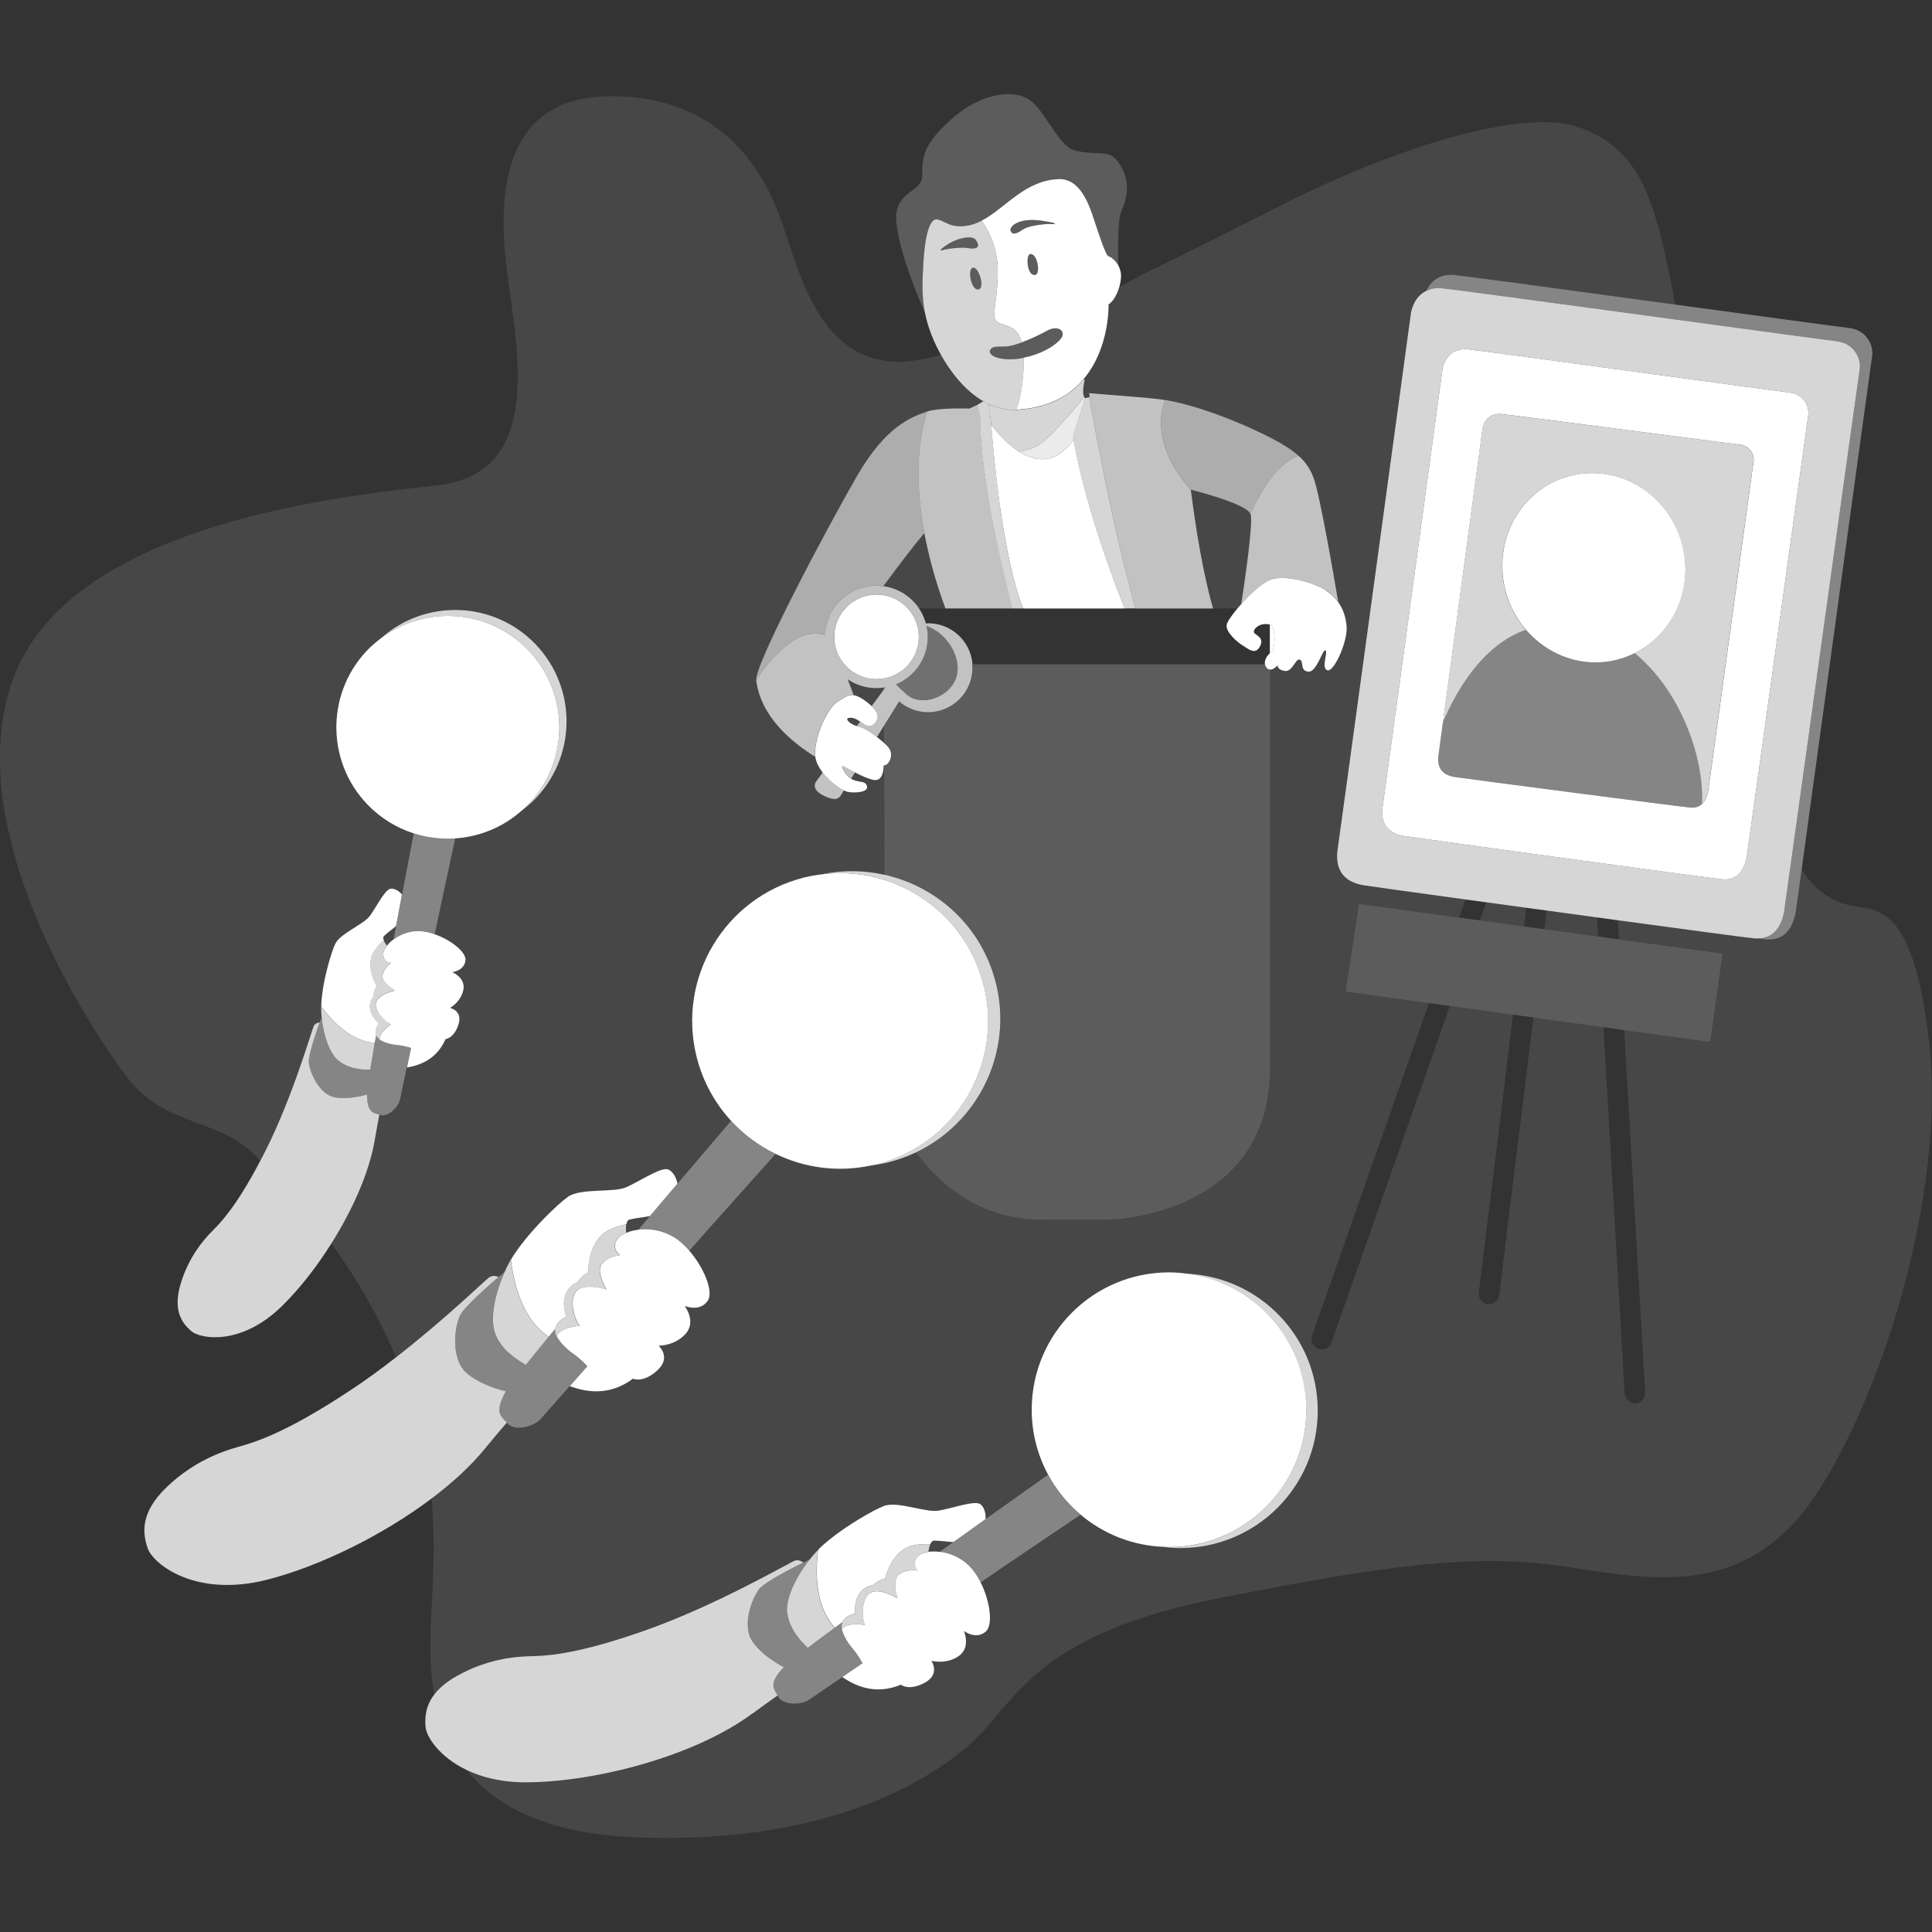
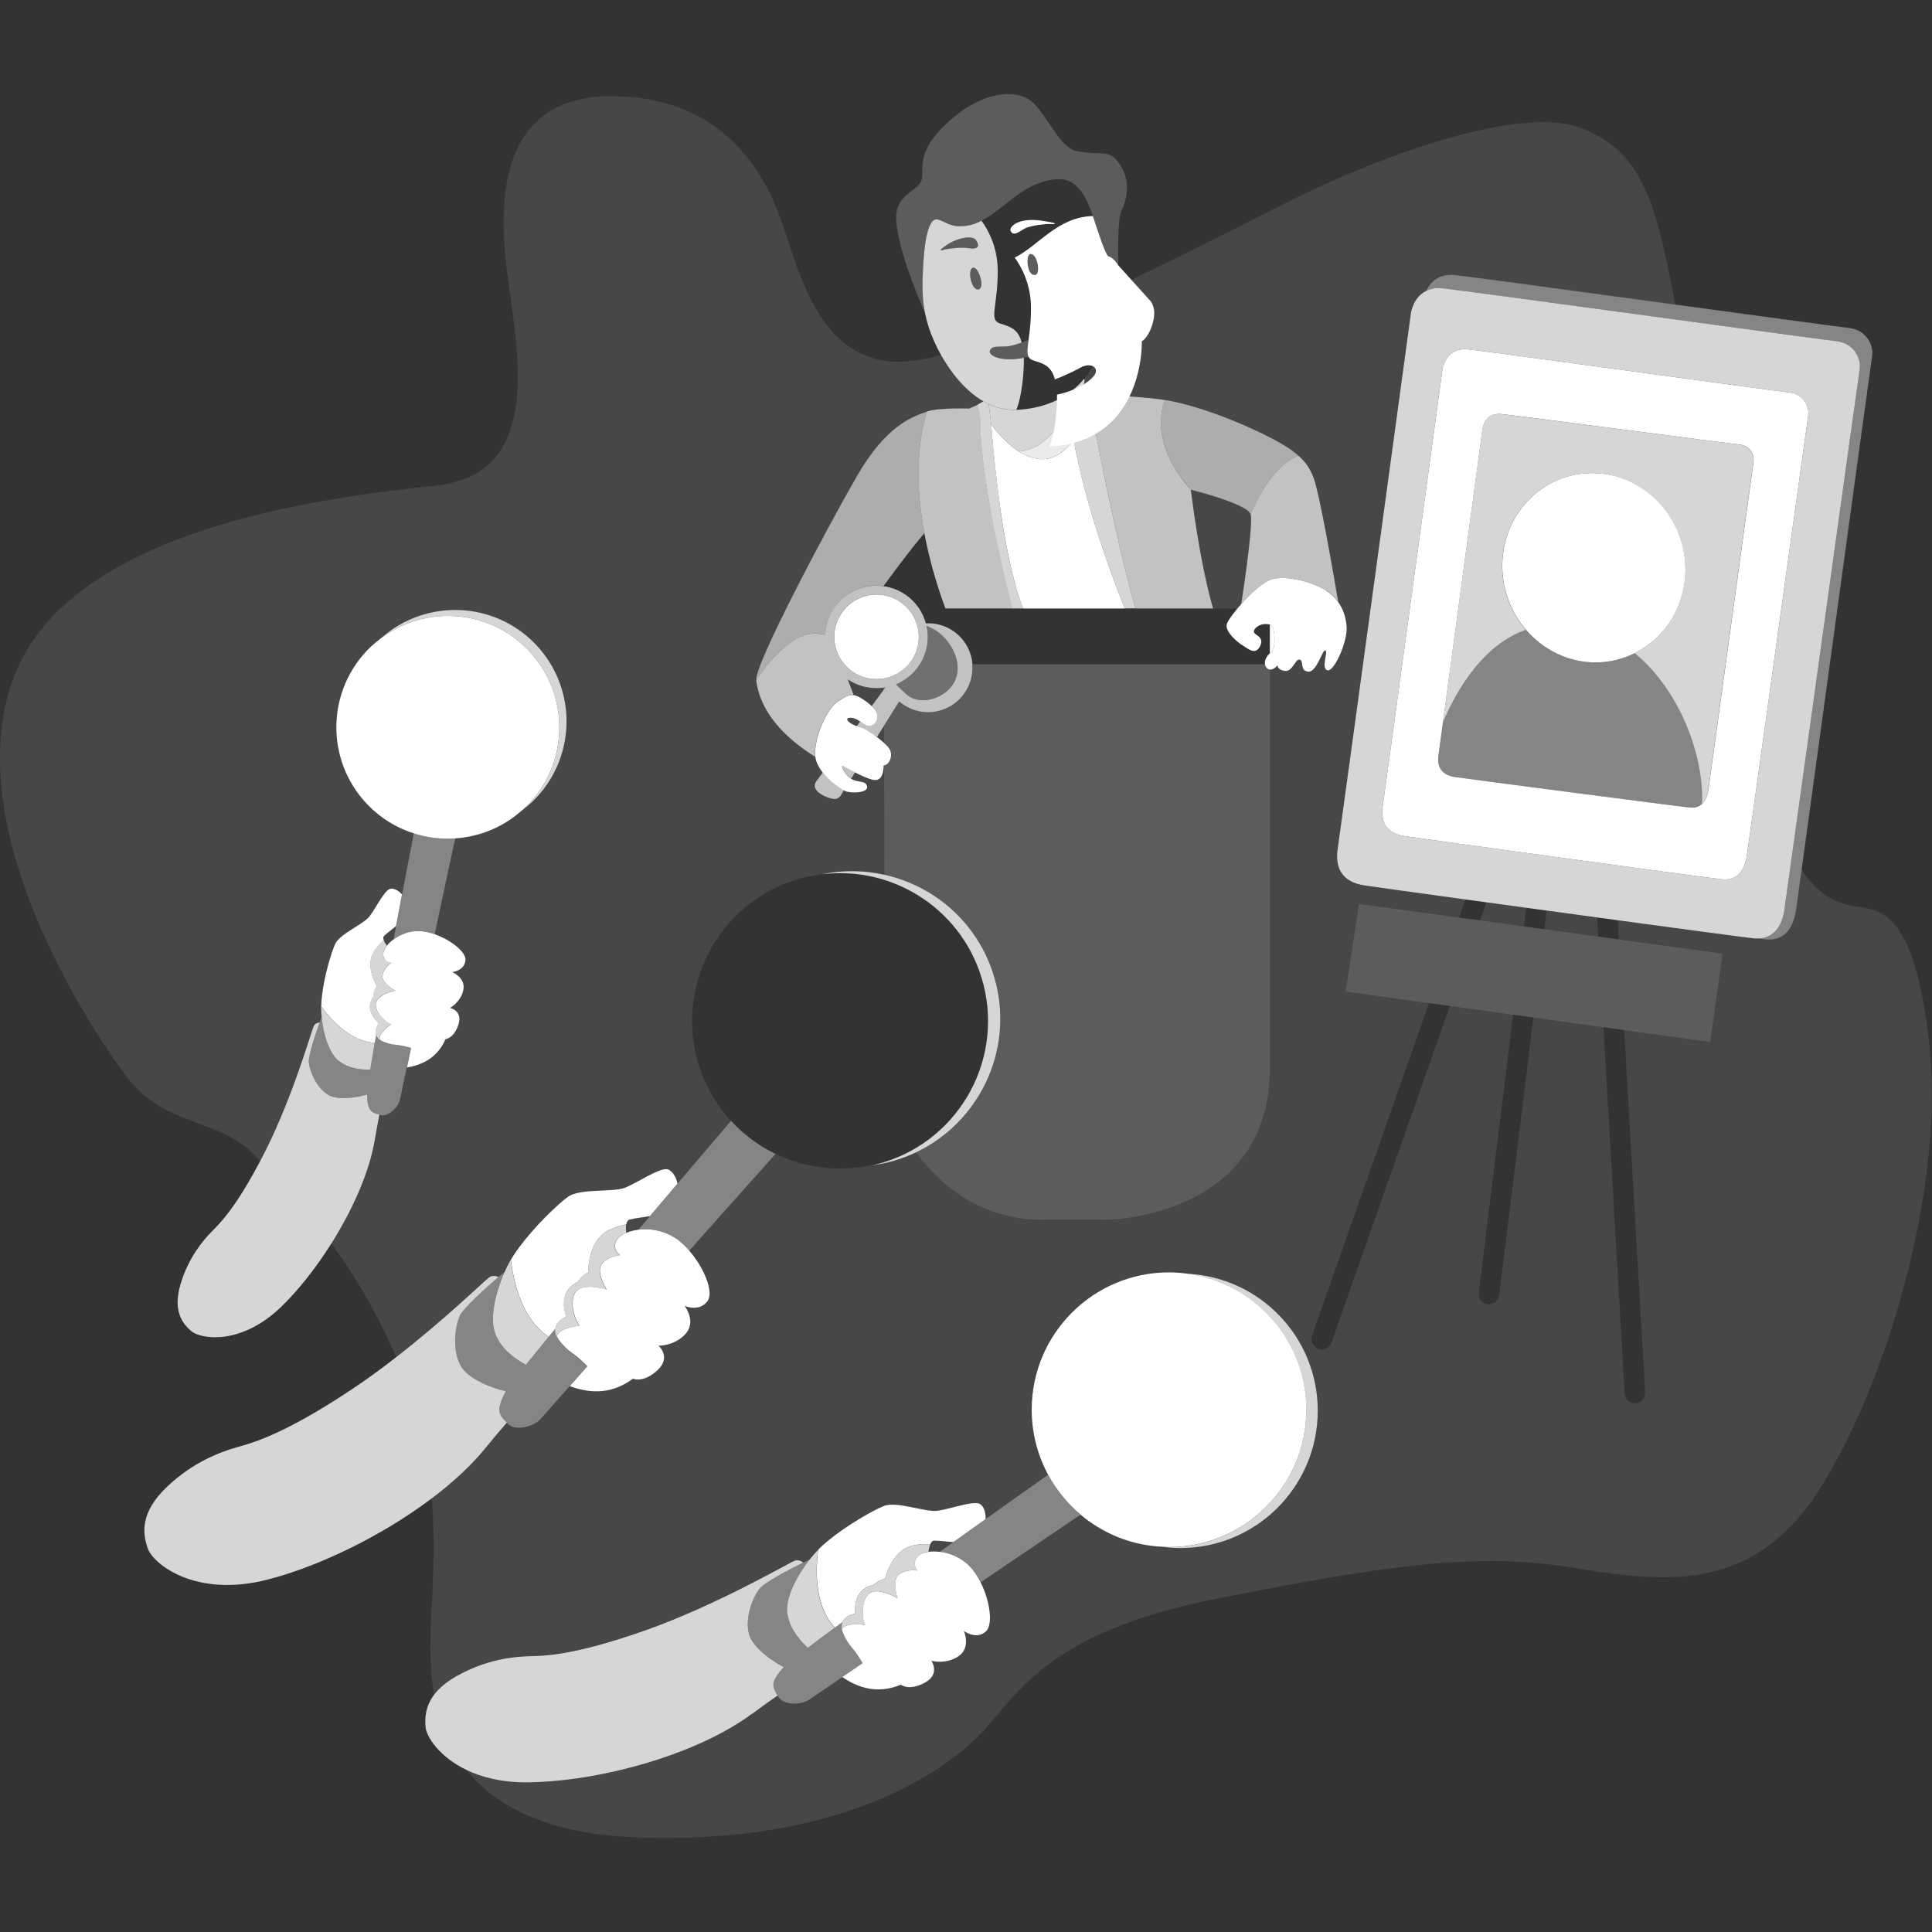
<svg xmlns="http://www.w3.org/2000/svg" viewBox="0 0 300 300">
  <rect x="0" y="0" width="300" height="300" fill="#333333" stroke="none" />
  <g fill="#fff">
    <path d="m 236.64 143.86 l .36 -2.89 c -2.12 -.29 -4.2 -.57 -6.2 -.85 l -.99 2.81 z" opacity=".1" />
    <path d="m 248.17 145.43 l -.17 -2.96 c -2.58 -.35 -5.22 -.71 -7.84 -1.07 l -.36 2.89 8.36 1.14 z" opacity=".1" />
    <path d="m 221.46 45.17 c .73 -.35 1.54 -.47 2.33 -.42 1.92 .14 58.8 7.97 61.41 8.24 s 3.85 2.61 3.57 4.4 -11.27 81.05 -11.68 83.8 c -.38 2.54 -1.6 4.47 -4.06 4.53 .59 .07 .99 .12 1.18 .14 2.89 .28 4.26 -1.79 4.67 -4.53 .06 -.42 .38 -2.73 .88 -6.32 2.71 -19.68 10.7 -78.17 10.94 -79.68 .28 -1.79 -.96 -4.12 -3.57 -4.4 -1.19 -.13 -13.6 -1.81 -26.97 -3.63 -16.01 -2.18 -33.39 -4.54 -34.44 -4.61 -1.63 -.12 -3.34 .47 -4.25 2.48 z" opacity=".4" />
    <path d="m 277.09 141.19 c .41 -2.75 11.4 -82.01 11.68 -83.8 s -.96 -4.12 -3.57 -4.4 -59.48 -8.11 -61.41 -8.24 c -.79 -.06 -1.6 .06 -2.33 .42 -1.05 .51 -1.94 1.51 -2.35 3.29 0 0 -10.99 80.64 -11.4 83.39 s .55 5.08 4.12 5.63 c 1.15 .18 7.52 1.06 15.73 2.19 1.05 .14 2.13 .29 3.23 .44 2.01 .28 4.09 .56 6.2 .85 1.05 .14 2.11 .29 3.17 .43 2.62 .36 5.26 .72 7.84 1.07 1.09 .15 2.16 .29 3.23 .44 10.88 1.48 20.06 2.71 21.2 2.82 .22 .02 .41 0 .61 0 2.46 -.06 3.68 -1.99 4.06 -4.53 z m -5.83 -8.35 c -.34 2.24 -1.46 3.92 -3.81 3.7 s -46.48 -6.27 -49.39 -6.72 -3.7 -2.35 -3.36 -4.59 9.3 -67.98 9.3 -67.98 c .56 -2.46 2.24 -3.14 3.81 -3.02 1.57 .11 47.93 6.5 50.06 6.72 s 3.14 2.13 2.91 3.58 c -.22 1.46 -9.18 66.08 -9.52 68.32 z" opacity=".8" />
    <path d="m 272.28 71.68 c .16 -1.08 -.6 -2.48 -2.17 -2.64 -1.58 -.16 -35.93 -4.68 -37.1 -4.75 s -2.4 .43 -2.81 2.26 c 0 0 -4.41 32.75 -6.15 45.64 2.36 -5.52 6.43 -12.11 12.88 -14.39 -2.22 -2.58 -3.6 -5.94 -3.67 -9.63 -.15 -8.12 6.09 -14.7 13.94 -14.7 s 14.34 6.58 14.49 14.7 c .11 5.85 -3.11 10.88 -7.85 13.25 7.08 5.82 10.8 16.11 10.44 23.42 .54 -.5 .85 -1.27 .98 -2.19 .24 -1.66 6.85 -49.89 7.01 -50.97 z" opacity=".8" />
    <path d="m 280.78 64.53 c .22 -1.46 -.78 -3.36 -2.91 -3.58 s -48.49 -6.61 -50.06 -6.72 -3.25 .56 -3.81 3.02 c 0 0 -8.96 65.74 -9.3 67.98 s .45 4.14 3.36 4.59 47.04 6.5 49.39 6.72 3.47 -1.46 3.81 -3.7 9.3 -66.86 9.52 -68.32 z m -15.5 58.11 c -.13 .91 -.45 1.69 -.98 2.19 -.44 .41 -1.03 .64 -1.82 .57 -1.74 -.16 -34.44 -4.43 -36.6 -4.75 s -2.75 -1.73 -2.51 -3.39 c .04 -.3 .3 -2.2 .69 -5.08 1.74 -12.89 6.15 -45.64 6.15 -45.64 .4 -1.83 1.64 -2.33 2.81 -2.26 s 35.52 4.6 37.1 4.75 c 1.58 .16 2.33 1.56 2.17 2.64 s -6.77 49.31 -7.01 50.97 z" />
    <path d="m 253.86 101.41 c -1.84 .92 -3.9 1.45 -6.1 1.45 -4.29 0 -8.16 -1.97 -10.82 -5.07 -6.45 2.28 -10.52 8.87 -12.88 14.39 -.39 2.88 -.65 4.78 -.69 5.08 -.24 1.66 .35 3.07 2.51 3.39 s 34.85 4.6 36.6 4.75 c .79 .07 1.38 -.16 1.82 -.57 .36 -7.3 -3.36 -17.6 -10.44 -23.42 z" opacity=".4" />
    <path d="m 247.76 102.86 c 2.19 0 4.26 -.53 6.1 -1.45 4.74 -2.37 7.96 -7.4 7.85 -13.25 -.15 -8.12 -6.64 -14.7 -14.49 -14.7 s -14.1 6.58 -13.94 14.7 c .07 3.69 1.45 7.05 3.67 9.63 2.67 3.1 6.54 5.07 10.82 5.07 z" />
    <path d="m 239.81 144.29 l -3.17 -.43 -6.83 -.94 -3.23 -.44 -15.57 -2.12 -2.06 13.6 12.96 1.8 3.23 .44 9.81 1.36 3.17 .44 10.86 1.5 3.23 .45 13.34 1.84 1.92 -13.73 -16.08 -2.19 -3.22 -.44 z" opacity=".2" />
    <path d="m 137.2 106.76 c -.36 .05 -.72 .08 -1.09 .08 -1.65 0 -3.18 -.5 -4.45 -1.36 l .92 2.45 c .4 .06 .84 .24 1.39 .61 .56 .37 1.03 .73 1.39 1.09 .73 -.98 1.36 -1.84 1.84 -2.49 0 -.13 0 -.25 0 -.38 z" opacity=".1" />
-     <path d="m 142.73 94.48 h 4.06 c -1.58 -4.34 -2.62 -8.23 -3.27 -11.7 -1.76 2.08 -4.1 5.17 -6.35 8.23 2.31 .31 4.31 1.62 5.55 3.47 z" opacity=".1" />
    <path d="m 192.74 93.8 c .53 -3.44 1.86 -12.61 1.45 -13.95 -.52 -1.65 -9.27 -3.81 -9.27 -3.81 1.27 10.04 2.69 15.81 3.46 18.44 h 3.78 c .19 -.23 .39 -.45 .59 -.68 z" opacity=".1" />
    <path d="m 137.25 115.33 c 0 -.86 -.01 -1.71 -.01 -2.55 -.34 .54 -.69 1.09 -1.04 1.66 .39 .3 .74 .6 1.06 .88 z" opacity=".1" />
    <path d="m 131.75 111.48 c -.56 .13 .18 .94 1.31 1.26 .18 -.24 .35 -.47 .52 -.71 -.54 -.36 -1.17 -.72 -1.83 -.56 z" opacity=".1" />
    <path d="m 197.38 101.28 c .82 -.62 .62 -4.07 -.1 -4.28 -.04 -.01 -.07 -.01 -.1 -.02 v 4.47 c .07 -.06 .13 -.12 .21 -.18 z" />
    <path d="m 126.08 98.4 c .87 -.06 1.55 .01 2.08 .17 .17 -4.25 3.66 -7.64 7.94 -7.64 .37 0 .73 .03 1.08 .08 2.24 -3.05 4.59 -6.15 6.35 -8.23 -1.76 -9.44 -.6 -15.67 .43 -18.88 -2.38 .83 -6.37 2.2 -10.87 9.98 -4.53 7.83 -15.97 29.36 -15.66 31.73 0 0 4.33 -6.9 8.65 -7.21 z" opacity=".6" />
    <path d="m 194.19 79.85 c .42 1.34 -.92 10.51 -1.45 13.95 1.52 -1.7 3.46 -3.48 4.74 -3.85 2.32 -.67 6.44 .46 8.45 1.75 .77 .49 1.39 1.09 1.87 1.76 -.66 -3.9 -2.87 -16.75 -3.83 -19.28 -.5 -1.33 -1.19 -2.39 -2.33 -3.41 -4.55 1.69 -7.46 9.08 -7.46 9.08 z" opacity=".7" />
    <path d="m 184.91 76.04 s 8.76 2.16 9.27 3.81 c 0 0 2.91 -7.38 7.46 -9.08 -1.42 -1.27 -3.52 -2.47 -6.84 -4.01 -2.86 -1.33 -5.57 -2.37 -7.97 -3.15 -2.36 -.77 -4.4 -1.26 -5.96 -1.51 -.95 2.64 -1.47 7.66 4.04 13.93 z" opacity=".6" />
    <path d="m 196.44 103.14 h -45.42 c .01 .18 .03 .36 .03 .54 0 3.81 -3.09 6.9 -6.9 6.9 -1.71 0 -3.28 -.63 -4.48 -1.67 -.52 .83 -1.41 2.24 -2.42 3.87 .01 .84 .01 1.69 .01 2.55 .3 .27 .56 .53 .74 .74 .81 .96 .23 2.66 -.72 2.77 .03 6.14 .04 12.31 .02 16.99 8.22 1.81 15.14 8.05 17.34 16.76 2.73 10.8 -2.68 21.74 -12.37 26.35 3.27 4.49 9.51 10.44 19.58 10.44 h 8.76 c .57 0 .74 0 .72 0 h .21 c 3.81 0 25.65 -1.96 25.65 -23.59 v -61.82 c -.14 -.02 -.28 -.08 -.41 -.21 -.18 -.18 -.29 -.4 -.32 -.62 z" opacity=".2" />
    <path d="m 137.2 107.14 c .11 -.15 .22 -.3 .31 -.43 -.11 .02 -.21 .03 -.32 .05 v .38 z" opacity=".3" />
    <path d="m 205.93 91.7 c -2.01 -1.29 -6.13 -2.42 -8.45 -1.75 -1.28 .37 -3.23 2.15 -4.74 3.85 -.21 .23 -.4 .46 -.59 .68 -.93 1.11 -1.6 2.1 -1.67 2.52 -.21 1.13 1.65 2.73 2.52 3.25 s 1.96 1.55 2.68 .05 c .72 -1.49 -.98 -1.65 -.98 -2.22 0 -.55 1.04 -1.45 2.47 -1.1 .04 .01 .07 .01 .1 .02 .72 .21 .93 3.66 .1 4.28 -.07 .05 -.14 .12 -.21 .18 -.5 .46 -.84 1.1 -.74 1.68 .04 .22 .14 .43 .32 .62 .13 .13 .27 .19 .41 .21 .62 .1 1.24 -.67 1.24 -.67 s -.1 .72 1.13 .88 1.65 -2.01 2.32 -1.75 -.05 1.7 1.29 1.86 2.22 -3.5 2.68 -3.3 -.72 2.78 .31 3.09 3.14 -4.43 2.99 -6.75 c -.1 -1.44 -.53 -2.75 -1.32 -3.85 -.49 -.68 -1.11 -1.27 -1.87 -1.76 z" />
    <path d="m 139.12 106.25 c .58 .58 1.13 1.1 1.6 1.52 2.15 1.95 6.14 .69 7.47 -1.89 s -.11 -5.83 -2.37 -7.65 c -.51 -.41 -1.18 -.78 -1.95 -1.08 .12 .56 .19 1.13 .19 1.73 0 3.33 -2.04 6.18 -4.94 7.36 z" opacity=".3" />
    <path d="m 127.75 119.96 c -.52 .7 -.88 1.19 -1 1.36 -.77 1.08 .41 2.01 1.8 2.52 1.39 .52 1.8 .1 2.22 -.67 .03 -.06 .14 -.24 .27 -.46 -.87 -.43 -2.28 -1.46 -3.29 -2.76 z" opacity=".7" />
    <path d="m 132.17 120.89 c .19 -.31 .39 -.63 .61 -.98 -.98 -.51 -1.79 -.98 -1.95 -1.01 -.29 -.05 .37 1.38 1.35 1.99 z" opacity=".7" />
    <path d="m 151.01 103.14 c -.28 -3.56 -3.25 -6.36 -6.88 -6.36 -.12 0 -.24 .02 -.36 .03 -.23 -.84 -.58 -1.62 -1.05 -2.32 -1.24 -1.86 -3.24 -3.16 -5.55 -3.47 -.35 -.05 -.71 -.08 -1.08 -.08 -4.29 0 -7.77 3.39 -7.94 7.64 -.53 -.16 -1.2 -.23 -2.08 -.17 -4.33 .31 -8.65 7.21 -8.65 7.21 .29 2.24 1.42 7.04 9.16 11.9 -.03 -.19 -.04 -.38 -.04 -.57 .05 -2.94 1.96 -7.01 3.55 -8.04 1.06 -.68 1.69 -1.08 2.47 -.97 l -.92 -2.45 c 1.27 .86 2.8 1.36 4.45 1.36 .37 0 .74 -.03 1.09 -.08 .11 -.02 .21 -.03 .32 -.05 -.1 .13 -.2 .27 -.31 .43 -.48 .65 -1.12 1.51 -1.84 2.49 .71 .69 1.04 1.34 .87 1.95 -.26 .93 -1.08 1.34 -1.75 1.03 -.26 -.12 -.56 -.35 -.9 -.58 -.17 .23 -.35 .47 -.52 .71 .09 .03 .19 .06 .28 .08 .73 .15 1.85 .86 2.84 1.62 .36 -.57 .71 -1.13 1.04 -1.66 1.02 -1.62 1.91 -3.04 2.42 -3.87 1.21 1.03 2.77 1.67 4.48 1.67 3.81 0 6.9 -3.09 6.9 -6.9 0 -.18 -.01 -.36 -.03 -.54 z m -14.91 2.31 c -3.63 0 -6.57 -2.94 -6.57 -6.57 s 2.94 -6.57 6.57 -6.57 6.57 2.94 6.57 6.57 -2.94 6.57 -6.57 6.57 z m 12.09 .44 c -1.34 2.58 -5.33 3.84 -7.47 1.89 -.47 -.42 -1.02 -.94 -1.6 -1.52 2.9 -1.19 4.94 -4.04 4.94 -7.36 0 -.59 -.07 -1.17 -.19 -1.73 .76 .31 1.43 .67 1.95 1.08 2.26 1.82 3.71 5.07 2.37 7.65 z" opacity=".7" />
    <path d="m 136.1 92.32 c 3.63 0 6.57 2.94 6.57 6.57 0 3.62 -2.94 6.56 -6.57 6.56 -3.62 0 -6.56 -2.94 -6.56 -6.56 0 -3.63 2.94 -6.57 6.56 -6.57 z" />
    <path d="m 137.98 116.07 c -.18 -.21 -.44 -.47 -.74 -.74 -.31 -.28 -.67 -.58 -1.06 -.88 -.99 -.77 -2.11 -1.48 -2.84 -1.62 -.1 -.02 -.19 -.05 -.28 -.08 -1.13 -.33 -1.87 -1.13 -1.31 -1.26 .67 -.16 1.29 .19 1.83 .56 .34 .23 .64 .46 .9 .58 .67 .31 1.49 -.1 1.75 -1.03 .17 -.61 -.16 -1.27 -.87 -1.95 -.37 -.36 -.83 -.72 -1.39 -1.09 s -.99 -.55 -1.39 -.61 c -.78 -.11 -1.41 .29 -2.47 .97 -1.6 1.03 -3.5 5.1 -3.55 8.04 0 .19 .01 .38 .04 .57 .13 .86 .58 1.7 1.16 2.45 1.01 1.3 2.43 2.33 3.29 2.76 .2 .1 .37 .17 .5 .2 1.08 .26 3.3 .1 3.09 -.82 -.21 -.93 -1.19 -.57 -2.27 -1.08 -.07 -.03 -.13 -.08 -.2 -.12 -.97 -.61 -1.64 -2.04 -1.35 -1.99 .16 .03 .97 .5 1.95 1.01 .9 .47 1.95 .96 2.79 1.15 1.75 .41 1.65 -2.22 1.65 -2.22 .02 0 .03 -.01 .05 -.01 .95 -.11 1.53 -1.81 .72 -2.77 z" />
    <path d="m 116.78 266.13 c 1.43 -1.06 2.74 -2 3.96 -2.85 -.69 -1.22 -1.34 -1.9 .92 -4.36 l .05 -.05 c -1.76 -.88 -4.85 -3.06 -5.4 -5.11 -.69 -2.54 .55 -5.63 1.58 -7.01 .76 -1.01 4.76 -3.09 6.84 -4.12 -.3 -.23 -.8 -.49 -1.35 -.28 -.89 .34 -12.16 6.94 -23.29 10.85 -11.13 3.92 -15.66 3.92 -18 3.98 -2.34 .07 -6.59 .48 -11.2 3.09 -1.63 .92 -2.72 1.89 -3.46 2.86 -1.35 1.77 -1.48 3.54 -1.35 5.04 s 2.12 4.64 6.39 6.68 c 2.38 1.14 5.46 1.94 9.34 1.91 10.85 -.07 26.17 -4.12 34.96 -10.65 z" opacity=".8" />
    <path d="m 145.92 240.97 c .71 -.51 1.41 -1.01 2.1 -1.5 -.98 -.04 -1.95 -.22 -2.99 -.22 -.25 0 -.44 .2 -.59 .54 -.13 .3 -.23 .7 -.3 1.18 .53 -.08 1.13 -.08 1.77 0 z" opacity=".1" />
    <path d="m 122.27 250.57 c .34 2.09 1.47 3.68 3.16 5.31 1.18 -.9 2.59 -1.94 4.15 -3.09 v -.05 c -2.96 -3.25 -3.03 -8.34 -2.55 -12.08 -.08 .08 -.16 .16 -.23 .24 -.37 .39 -.72 .81 -1.07 1.25 -2.18 2.76 -3.82 6.21 -3.47 8.44 z" opacity=".8" />
    <path d="m 130.72 252.94 c .82 -1.13 3.61 -.62 3.61 -.62 -.31 -.72 -.44 -1.79 -.31 -2.78 .13 -1 .51 -1.91 1.24 -2.27 .54 -.27 1.25 -.21 1.93 -.03 1.14 .31 2.19 .95 2.19 .95 s -.4 -1.2 -.35 -2.28 c .02 -.57 .17 -1.11 .56 -1.43 .74 -.61 1.74 -.68 2.35 -.66 .32 .01 .54 .05 .54 .05 s -.1 -.11 -.2 -.29 c -.23 -.41 -.49 -1.19 .3 -1.98 .32 -.32 .88 -.54 1.58 -.64 .07 -.49 .17 -.89 .3 -1.18 -.88 -.03 -1.78 .01 -2.6 .18 -3.5 .72 -4.43 5.25 -4.43 5.25 -.82 0 -1.86 .93 -1.86 .93 -2.96 .56 -2.85 3.68 -2.79 4.31 .01 .07 .01 .12 .01 .12 -.1 .02 -.18 .04 -.27 .07 -1.04 .27 -1.51 .77 -1.7 1.24 -.23 .56 -.1 1.06 -.1 1.06 z" opacity=".8" />
    <path d="m 145.92 240.97 c -.64 -.08 -1.25 -.08 -1.77 0 -.7 .1 -1.26 .33 -1.58 .64 -.79 .79 -.53 1.57 -.3 1.98 .1 .18 .2 .29 .2 .29 s -.22 -.04 -.54 -.05 c -.61 -.02 -1.61 .06 -2.35 .66 -.39 .32 -.53 .86 -.56 1.43 -.05 1.09 .35 2.28 .35 2.28 s -1.05 -.65 -2.19 -.95 c -.68 -.18 -1.39 -.24 -1.93 .03 -.73 .36 -1.11 1.27 -1.24 2.27 -.13 .99 0 2.06 .31 2.78 0 0 -2.78 -.52 -3.61 .62 0 0 .31 1.44 1.65 2.99 .67 .77 1.2 1.64 1.58 2.32 -1.13 .77 -2.19 1.49 -3.15 2.15 1.11 .76 2.37 1.41 3.78 1.72 1.57 .35 3.34 .29 5.32 -.53 0 0 1.24 1.03 3.71 -.31 s 1.03 -3.4 1.03 -3.4 2.27 .62 4.22 -.72 c 1.96 -1.34 .82 -3.92 .82 -3.92 s 1.86 1.44 3.4 .1 c 1.17 -1.02 .68 -4.71 -.8 -7.65 -.47 -.93 -1.03 -1.78 -1.67 -2.45 -1.37 -1.42 -3.13 -2.1 -4.68 -2.29 z" />
    <path d="m 145.92 240.97 c 1.55 .19 3.32 .87 4.68 2.29 .64 .67 1.21 1.52 1.67 2.45 1.93 -1.32 3.34 -2.28 3.89 -2.66 1.87 -1.27 7.73 -5.23 11.62 -7.85 -2.05 -1.72 -3.77 -3.82 -5.05 -6.2 -1.8 1.27 -5.38 3.81 -9.71 6.89 -1.58 1.13 -3.27 2.33 -5 3.57 -.7 .5 -1.4 1 -2.1 1.5 z" opacity=".4" />
    <path d="m 129.59 252.73 v .05 c .24 -.18 .48 -.36 .73 -.54 .17 -.12 .33 -.24 .5 -.37 .2 -.47 .66 -.97 1.7 -1.24 .09 -.02 .17 -.05 .27 -.07 0 0 -.01 -.05 -.01 -.12 -.05 -.63 -.17 -3.76 2.79 -4.31 0 0 1.03 -.93 1.86 -.93 0 0 .93 -4.53 4.43 -5.25 .83 -.17 1.72 -.21 2.6 -.18 .15 -.34 .34 -.54 .59 -.54 1.04 0 2 .19 2.99 .22 1.73 -1.24 3.42 -2.44 5 -3.57 .07 -1.18 -.41 -2.26 -1.08 -2.43 -1.24 -.31 -4.33 .82 -6.29 1.13 s -6.39 -1.55 -8.45 -.72 c -1.66 .66 -5.64 2.93 -8.53 5.29 -.61 .49 -1.17 .99 -1.64 1.48 -.48 3.74 -.41 8.83 2.55 12.08 z" />
    <path d="m 132.37 255.93 c -1.34 -1.55 -1.65 -2.99 -1.65 -2.99 s -.14 -.5 .1 -1.06 c -.17 .13 -.33 .25 -.5 .37 -.25 .18 -.49 .36 -.73 .54 -1.57 1.15 -2.97 2.2 -4.15 3.09 -1.69 -1.63 -2.82 -3.21 -3.16 -5.31 -.36 -2.22 1.29 -5.68 3.47 -8.44 -.22 .11 -.57 .28 -1.02 .5 -2.08 1.04 -6.09 3.11 -6.84 4.12 -1.03 1.37 -2.27 4.47 -1.58 7.01 .55 2.05 3.65 4.23 5.4 5.11 -.01 .01 -.04 .03 -.05 .05 -2.27 2.46 -1.61 3.14 -.92 4.36 .03 .06 .06 .11 .1 .17 .72 1.34 3.5 1.34 4.74 .52 .32 -.21 2.35 -1.6 5.22 -3.56 .97 -.66 2.03 -1.39 3.15 -2.15 -.37 -.68 -.91 -1.55 -1.58 -2.32 z" opacity=".4" />
    <path d="m 202.84 218.91 c 0 11.78 -9.55 21.33 -21.33 21.33 -.29 0 -.57 -.03 -.86 -.04 .87 .11 1.75 .18 2.64 .18 11.78 0 21.33 -9.55 21.33 -21.33 0 -11.49 -9.09 -20.83 -20.47 -21.28 10.53 1.3 18.68 10.27 18.68 21.15 z" opacity=".8" />
    <path d="m 167.79 235.2 c 3.51 2.95 7.97 4.8 12.87 4.99 .29 .01 .57 .04 .86 .04 11.78 0 21.33 -9.55 21.33 -21.33 0 -10.88 -8.16 -19.84 -18.68 -21.15 -.87 -.11 -1.75 -.18 -2.64 -.18 -11.78 0 -21.33 9.55 -21.33 21.33 0 3.66 .93 7.09 2.55 10.1 1.28 2.37 3 4.47 5.05 6.2 z" />
    <path d="m 75.32 224.92 c 1.21 -1.48 2.33 -2.81 3.38 -4.02 -1.05 -1.1 -1.9 -1.63 -.19 -4.8 .01 -.02 .03 -.04 .04 -.06 -2.07 -.45 -5.87 -1.91 -6.99 -3.91 -1.39 -2.47 -.91 -6.03 -.2 -7.73 .52 -1.25 4.16 -4.48 6.06 -6.11 -.38 -.16 -.96 -.3 -1.48 .07 -.65 .46 -6.79 6.45 -14.43 12.39 -2.25 1.75 -4.61 3.49 -7.02 5.08 -10.59 7.02 -15.32 8.22 -17.74 8.91 s -6.76 2.24 -10.87 6.18 -3.77 7.13 -2.94 9.52 7.38 7.75 18.69 4.82 c 7.98 -2.07 17.74 -6.8 25.42 -12.6 3.21 -2.43 6.07 -5.04 8.27 -7.74 z" opacity=".8" />
    <path d="m 97.26 190.11 c -.06 .34 -.06 .79 0 1.32 .53 -.22 1.16 -.38 1.85 -.47 .61 -.72 1.21 -1.42 1.8 -2.13 -1.04 .22 -2.1 .28 -3.18 .55 -.26 .07 -.41 .33 -.47 .72 z" opacity=".1" />
    <path d="m 76.95 207.23 c .9 2.1 2.5 3.45 4.7 4.71 1 -1.25 2.19 -2.71 3.52 -4.33 l -.01 -.05 c -3.95 -2.62 -5.36 -7.91 -5.85 -11.94 -.06 .1 -.12 .21 -.18 .31 -.28 .51 -.54 1.04 -.78 1.59 -1.55 3.46 -2.35 7.49 -1.39 9.72 z" opacity=".8" />
    <path d="m 97.26 190.11 c -.93 .2 -1.85 .48 -2.67 .87 -3.47 1.68 -3.24 6.66 -3.24 6.66 -.86 .22 -1.69 1.46 -1.69 1.46 -2.95 1.36 -2 4.6 -1.78 5.24 .03 .07 .04 .12 .04 .12 -.1 .05 -.18 .09 -.26 .14 -1.01 .56 -1.37 1.2 -1.45 1.75 -.09 .64 .18 1.13 .18 1.13 .56 -1.4 3.6 -1.6 3.6 -1.6 -.51 -.67 -.93 -1.76 -1.06 -2.82 -.13 -1.08 .03 -2.13 .69 -2.7 .49 -.42 1.25 -.55 2.01 -.54 1.27 .02 2.54 .42 2.54 .42 s -.73 -1.14 -.97 -2.29 c -.13 -.6 -.12 -1.2 .2 -1.64 .62 -.83 1.64 -1.17 2.28 -1.31 .34 -.07 .57 -.09 .57 -.09 s -.13 -.09 -.28 -.25 c -.35 -.36 -.83 -1.11 -.21 -2.14 .25 -.42 .78 -.8 1.48 -1.09 -.06 -.53 -.06 -.97 0 -1.32 z" opacity=".8" />
    <path d="m 104.61 192.11 c -1.8 -1.12 -3.82 -1.37 -5.49 -1.16 -.69 .09 -1.32 .25 -1.85 .47 -.7 .29 -1.23 .68 -1.48 1.09 -.62 1.03 -.14 1.78 .21 2.14 .15 .16 .28 .25 .28 .25 s -.24 .02 -.57 .09 c -.64 .14 -1.66 .48 -2.28 1.31 -.32 .44 -.33 1.04 -.2 1.64 .24 1.15 .97 2.29 .97 2.29 s -1.27 -.4 -2.54 -.42 c -.76 -.01 -1.52 .11 -2.01 .54 -.66 .57 -.82 1.62 -.69 2.7 .13 1.06 .55 2.15 1.06 2.82 0 0 -3.04 .2 -3.6 1.6 0 0 .7 1.42 2.51 2.69 .9 .63 1.69 1.39 2.26 2 -.97 1.1 -1.89 2.14 -2.72 3.08 1.37 .5 2.85 .85 4.4 .8 1.74 -.05 3.56 -.58 5.42 -1.96 0 0 1.56 .75 3.79 -1.3 s .18 -3.82 .18 -3.82 2.53 .05 4.22 -1.87 -.17 -4.31 -.17 -4.31 2.32 1.02 3.58 -.79 c .96 -1.37 -.53 -5.1 -2.85 -7.77 -.73 -.85 -1.55 -1.59 -2.39 -2.12 z" />
    <path d="m 105.2 183.79 c -1.36 1.59 -2.8 3.29 -4.28 5.04 -.6 .7 -1.19 1.41 -1.8 2.13 1.67 -.21 3.69 .04 5.49 1.16 .85 .53 1.66 1.27 2.39 2.12 1.67 -1.88 2.89 -3.26 3.36 -3.8 1.62 -1.82 6.69 -7.5 10.06 -11.26 -2.59 -1.26 -4.94 -3 -6.91 -5.14 -1.55 1.81 -4.61 5.4 -8.32 9.76 z" opacity=".4" />
    <path d="m 85.16 207.56 l .01 .05 c .2 -.25 .41 -.5 .62 -.75 .14 -.17 .28 -.34 .43 -.52 .08 -.54 .43 -1.19 1.45 -1.75 .09 -.05 .17 -.09 .26 -.14 0 0 -.02 -.05 -.04 -.12 -.22 -.64 -1.17 -3.88 1.78 -5.24 0 0 .83 -1.24 1.69 -1.46 0 0 -.23 -4.98 3.24 -6.66 .82 -.4 1.74 -.67 2.67 -.87 .07 -.4 .22 -.66 .47 -.72 1.08 -.27 2.14 -.34 3.18 -.55 1.48 -1.75 2.93 -3.45 4.28 -5.04 -.24 -1.25 -1.03 -2.25 -1.77 -2.25 -1.37 0 -4.3 2 -6.26 2.84 s -7.08 .07 -9.01 1.48 c -1.56 1.13 -5.12 4.55 -7.51 7.77 -.5 .68 -.95 1.34 -1.32 1.98 .49 4.03 1.9 9.33 5.85 11.94 z" />
    <path d="m 88.91 210.16 c -1.81 -1.26 -2.51 -2.69 -2.51 -2.69 s -.28 -.49 -.18 -1.13 c -.15 .18 -.28 .34 -.43 .52 -.21 .25 -.42 .51 -.62 .75 -1.33 1.62 -2.52 3.08 -3.52 4.33 -2.2 -1.25 -3.8 -2.61 -4.7 -4.71 -.96 -2.23 -.15 -6.27 1.39 -9.72 -.2 .17 -.52 .44 -.93 .79 -1.9 1.63 -5.53 4.86 -6.06 6.11 -.71 1.71 -1.19 5.26 .2 7.73 1.12 1.99 4.92 3.45 6.99 3.91 -.01 .02 -.03 .04 -.04 .06 -1.72 3.17 -.86 3.7 .19 4.8 .05 .05 .1 .1 .15 .16 1.11 1.21 4.01 .47 5.08 -.71 .28 -.31 2.03 -2.29 4.51 -5.1 .84 -.95 1.75 -1.98 2.72 -3.08 -.57 -.61 -1.36 -1.38 -2.26 -2 z" opacity=".4" />
    <path d="m 154.62 152.58 c -2.2 -8.72 -9.12 -14.96 -17.34 -16.76 -3.09 -.68 -6.37 -.75 -9.65 -.06 11.34 -1.42 22.22 5.79 25.09 17.15 3.11 12.3 -4.34 24.79 -16.64 27.89 -.3 .08 -.6 .12 -.91 .18 .93 -.12 1.87 -.27 2.81 -.51 1.5 -.38 2.93 -.9 4.28 -1.54 9.68 -4.61 15.09 -15.56 12.37 -26.35 z" opacity=".8" />
-     <path d="m 152.72 152.91 c -2.87 -11.36 -13.75 -18.57 -25.09 -17.15 -.93 .12 -1.87 .27 -2.81 .51 -12.3 3.11 -19.75 15.6 -16.64 27.89 .97 3.82 2.84 7.16 5.33 9.87 1.96 2.14 4.31 3.88 6.91 5.14 4.44 2.15 9.59 2.91 14.76 1.82 .3 -.06 .6 -.11 .91 -.18 12.3 -3.11 19.75 -15.6 16.64 -27.89 z" />
    <path d="m 58.9 173.08 c -1.09 -.33 -1.85 -.36 -1.91 -3.07 0 -.01 0 -.04 0 -.05 -1.52 .47 -4.56 .94 -6.03 .05 -1.83 -1.1 -2.84 -3.61 -3.01 -4.99 -.12 -1.01 1.05 -4.48 1.69 -6.26 -.31 .04 -.74 .16 -.94 .6 -.33 .7 -3.22 10.9 -7.53 19.44 -.26 .51 -.5 .99 -.75 1.45 -3.88 7.39 -6.3 9.73 -7.55 11 -1.33 1.35 -3.59 3.99 -4.82 8.1 s .19 6.08 1.63 7.33 c 1.43 1.25 7.72 2.33 14.04 -3.81 2.65 -2.58 5.37 -6.02 7.74 -9.79 3.27 -5.2 5.89 -11.02 6.74 -16.1 .24 -1.42 .48 -2.71 .71 -3.89 z" opacity=".8" />
    <path d="m 61.11 145.86 c .13 -.7 .26 -1.38 .39 -2.06 -.6 .53 -1.27 .97 -1.87 1.55 -.14 .14 -.14 .37 -.04 .65 .09 .25 .26 .54 .49 .86 .26 -.34 .62 -.68 1.04 -1 z" opacity=".1" />
    <path d="m 52.66 164.78 c 1.37 1.04 2.93 1.33 4.83 1.33 .19 -1.19 .42 -2.59 .69 -4.15 l -.03 -.03 c -3.56 -.24 -6.46 -3.18 -8.29 -5.64 0 .09 -.01 .18 0 .27 .01 .44 .04 .88 .08 1.33 .27 2.84 1.25 5.79 2.71 6.89 z" opacity=".8" />
    <path d="m 58.94 161.42 c -.15 -1.13 1.76 -2.39 1.76 -2.39 -.58 -.25 -1.26 -.8 -1.74 -1.45 -.49 -.66 -.77 -1.41 -.55 -2.03 .16 -.46 .62 -.83 1.12 -1.1 .84 -.46 1.82 -.67 1.82 -.67 s -.9 -.48 -1.49 -1.14 c -.31 -.35 -.53 -.74 -.48 -1.15 .09 -.77 .64 -1.38 1 -1.71 .19 -.17 .34 -.28 .34 -.28 s -.12 -.01 -.28 -.06 c -.36 -.11 -.96 -.42 -.94 -1.33 .01 -.36 .21 -.81 .56 -1.27 -.23 -.33 -.4 -.62 -.49 -.86 -.54 .48 -1.03 1 -1.42 1.57 -1.65 2.39 .36 5.57 .36 5.57 -.48 .46 -.56 1.59 -.56 1.59 -1.42 1.99 .4 3.76 .79 4.09 .04 .04 .07 .06 .07 .06 -.05 .07 -.08 .13 -.12 .19 -.46 .74 -.45 1.3 -.3 1.68 .18 .46 .54 .67 .54 .67 z" opacity=".8" />
    <path d="m 61.11 145.86 c -.42 .31 -.78 .65 -1.04 1 -.35 .45 -.56 .9 -.56 1.27 -.02 .91 .57 1.22 .94 1.33 .16 .05 .28 .06 .28 .06 s -.15 .1 -.34 .28 c -.37 .33 -.91 .94 -1 1.71 -.05 .41 .17 .8 .48 1.15 .58 .66 1.49 1.14 1.49 1.14 s -.98 .21 -1.82 .67 c -.5 .28 -.95 .64 -1.12 1.1 -.22 .62 .07 1.37 .55 2.03 .48 .65 1.16 1.21 1.74 1.45 0 0 -1.92 1.26 -1.76 2.39 0 0 .99 .67 2.64 .82 .82 .08 1.62 .28 2.23 .47 -.23 1.08 -.44 2.1 -.63 3.03 1.08 -.18 2.18 -.51 3.18 -1.11 1.12 -.68 2.12 -1.71 2.82 -3.3 0 0 1.3 -.09 2 -2.27 .7 -2.17 -1.31 -2.57 -1.31 -2.57 s 1.68 -.91 2.07 -2.8 c .39 -1.88 -1.72 -2.76 -1.72 -2.76 s 1.9 -.2 2.05 -1.85 c .12 -1.26 -2.25 -3.14 -4.77 -4.03 -.8 -.28 -1.61 -.46 -2.36 -.49 -1.6 -.06 -3.01 .53 -4.03 1.29 z" />
    <path d="m 61.11 145.86 c 1.02 -.76 2.43 -1.35 4.03 -1.29 .75 .03 1.56 .21 2.36 .49 .39 -1.86 .67 -3.21 .79 -3.74 .38 -1.8 1.59 -7.41 2.39 -11.13 -2.17 .14 -4.35 -.12 -6.44 -.79 -.34 1.76 -1.01 5.26 -1.81 9.49 -.29 1.55 -.61 3.2 -.92 4.9 -.13 .68 -.26 1.37 -.39 2.06 z" opacity=".4" />
    <path d="m 58.16 161.93 l .03 .03 c .04 -.24 .08 -.48 .13 -.72 .03 -.17 .06 -.33 .09 -.5 -.15 -.39 -.16 -.94 .3 -1.68 .04 -.06 .07 -.12 .12 -.19 0 0 -.03 -.03 -.07 -.06 -.39 -.34 -2.21 -2.1 -.79 -4.09 0 0 .08 -1.12 .56 -1.59 0 0 -2.01 -3.18 -.36 -5.57 .39 -.56 .89 -1.09 1.42 -1.57 -.1 -.28 -.1 -.51 .04 -.65 .61 -.58 1.27 -1.02 1.87 -1.55 .32 -1.7 .63 -3.35 .92 -4.9 -.62 -.73 -1.51 -1.09 -2 -.81 -.9 .51 -2.07 2.92 -3.04 4.2 s -4.61 2.69 -5.35 4.33 c -.6 1.32 -1.66 4.89 -2.02 7.89 -.08 .63 -.12 1.24 -.13 1.79 1.83 2.46 4.72 5.4 8.29 5.64 z" />
    <path d="m 61.58 162.24 c -1.65 -.15 -2.64 -.82 -2.64 -.82 s -.36 -.22 -.54 -.67 c -.03 .17 -.06 .33 -.09 .5 -.04 .24 -.09 .49 -.13 .72 -.27 1.56 -.5 2.96 -.69 4.15 -1.91 0 -3.46 -.29 -4.83 -1.33 -1.46 -1.1 -2.44 -4.05 -2.71 -6.89 -.07 .18 -.18 .48 -.32 .87 -.64 1.78 -1.81 5.24 -1.69 6.26 .17 1.38 1.18 3.89 3.01 4.99 1.48 .89 4.51 .43 6.03 -.05 v .05 c .06 2.71 .82 2.74 1.91 3.07 .05 .02 .1 .03 .15 .05 1.18 .38 2.8 -1.19 3.06 -2.36 .07 -.31 .48 -2.26 1.06 -5.02 .2 -.93 .41 -1.95 .63 -3.03 -.6 -.19 -1.4 -.4 -2.23 -.47 z" opacity=".4" />
    <path d="m 82.03 100.95 c 6.62 6.9 6.4 17.85 -.5 24.47 -.17 .16 -.35 .3 -.53 .46 .57 -.43 1.12 -.88 1.65 -1.38 6.9 -6.62 7.12 -17.58 .5 -24.47 -6.46 -6.73 -17.03 -7.09 -23.95 -.96 6.9 -5.15 16.71 -4.49 22.83 1.88 z" opacity=".8" />
    <path d="m 70.66 130.19 c 3.71 -.24 7.37 -1.67 10.34 -4.31 .17 -.15 .36 -.29 .53 -.46 6.9 -6.62 7.12 -17.58 .5 -24.47 -6.12 -6.37 -15.93 -7.03 -22.83 -1.88 -.57 .43 -1.12 .88 -1.65 1.38 -6.9 6.62 -7.12 17.58 -.5 24.47 2.06 2.14 4.53 3.63 7.17 4.48 2.08 .67 4.27 .93 6.44 .79 z" />
    <path d="m 180.34 62.02 c -1.67 -.22 -5.85 -.55 -9.4 -.82 l -1.82 -.16 .08 .63 .15 1.1 .09 .68 c .48 2.6 1.11 5.9 1.85 9.54 .26 1.29 .54 2.62 .82 3.98 1.25 5.9 2.7 12.21 4.21 17.52 h 12.05 c -.77 -2.63 -2.18 -8.4 -3.46 -18.44 -5.51 -6.27 -4.99 -11.29 -4.04 -13.93 -.16 -.03 -.35 -.06 -.5 -.08 -.01 0 -.03 0 -.04 -.01 z" opacity=".7" />
    <path d="m 171.29 72.99 c -.74 -3.63 -1.37 -6.94 -1.85 -9.54 l -.09 -.68 -.15 -1.1 -.73 .15 -.66 2.1 -1.05 3.38 -.05 1 c .2 1.12 .43 2.25 .68 3.39 .32 1.45 .68 2.9 1.06 4.35 .11 .4 .21 .8 .32 1.19 2 7.21 4.56 13.93 5.87 17.24 h 1.67 c -1.5 -5.31 -2.96 -11.62 -4.21 -17.52 -.29 -1.36 -.56 -2.69 -.82 -3.98 z" opacity=".8" />
    <path d="m 161.67 68.82 c -1.05 .8 -2.32 1.16 -3.44 1.3 1.19 .75 2.47 1.23 3.81 1.18 1.82 -.07 3.39 -1.32 4.68 -2.99 l .05 -1 1.05 -3.38 .66 -2.1 c -.05 -.04 -.08 -.1 -.12 -.16 -1.25 1.53 -4.69 5.64 -6.69 7.16 z" opacity=".9" />
    <path d="m 299.62 162.48 c -2.2 -20.33 -7.14 -21.16 -11.27 -21.71 -2.4 -.32 -5.83 -1.39 -8.6 -5.77 -.5 3.59 -.81 5.89 -.88 6.32 -.41 2.75 -1.79 4.81 -4.67 4.53 -.19 -.02 -.59 -.07 -1.18 -.14 -.2 .01 -.39 .02 -.61 0 -1.14 -.11 -10.31 -1.34 -21.2 -2.82 l .17 2.96 16.08 2.19 -1.92 13.74 -13.34 -1.85 3.26 56.29 c .05 .88 -.62 1.64 -1.5 1.69 -.03 0 -.06 0 -.09 0 -.84 0 -1.54 -.66 -1.59 -1.5 l -3.3 -56.92 -10.87 -1.5 -5.32 43.14 c -.11 .88 -.91 1.5 -1.78 1.39 -.88 -.11 -1.5 -.91 -1.39 -1.78 l 5.33 -43.19 -9.81 -1.36 -18.39 52.28 c -.23 .66 -.85 1.07 -1.51 1.07 -.18 0 -.36 -.03 -.53 -.09 -.83 -.29 -1.27 -1.2 -.98 -2.04 l 18.17 -51.67 -12.96 -1.79 2.06 -13.6 15.56 2.12 .99 -2.81 c -8.21 -1.13 -14.58 -2.02 -15.73 -2.19 -3.57 -.55 -4.53 -2.89 -4.12 -5.63 .41 -2.75 11.4 -83.39 11.4 -83.39 .41 -1.78 1.29 -2.79 2.35 -3.29 .91 -2 2.62 -2.59 4.25 -2.48 1.05 .08 18.43 2.44 34.44 4.61 -.03 -.16 -.07 -.33 -.1 -.49 -3.02 -15.94 -5.22 -23.35 -14.56 -26.93 -9.34 -3.57 -30.77 4.12 -45.06 11.26 -5.53 2.77 -14.19 7.26 -23.44 11.68 -.05 .03 -.1 .05 -.14 .08 -.98 .57 -1.99 1.12 -3.02 1.66 -.36 1.27 -1.03 2.36 -1.67 2.73 0 0 .22 6.72 -3.84 11.56 l .1 .12 s -.48 2.01 -.06 2.68 c .04 .06 .07 .12 .12 .16 l .73 -.15 -.08 -.63 1.82 .16 c 3.56 .26 7.73 .6 9.4 .82 .01 0 .03 0 .04 .01 .15 .02 .33 .06 .5 .08 1.56 .25 3.6 .74 5.96 1.51 2.4 .78 5.11 1.82 7.97 3.15 3.32 1.55 5.43 2.74 6.84 4.01 1.13 1.02 1.82 2.08 2.33 3.41 .96 2.53 3.17 15.38 3.83 19.28 .79 1.1 1.23 2.42 1.32 3.85 .16 2.32 -1.96 7.06 -2.99 6.75 s .16 -2.89 -.31 -3.09 -1.34 3.45 -2.68 3.3 c -1.34 -.16 -.62 -1.6 -1.29 -1.86 s -1.08 1.91 -2.32 1.75 c -1.24 -.15 -1.13 -.88 -1.13 -.88 s -.62 .77 -1.24 .67 v 61.82 c 0 21.64 -21.84 23.59 -25.65 23.59 h -.21 c .03 0 -.14 0 -.72 0 h -8.76 c -10.07 0 -16.3 -5.95 -19.58 -10.44 -1.35 .64 -2.77 1.16 -4.28 1.54 -.94 .24 -1.87 .39 -2.81 .51 -5.16 1.09 -10.32 .34 -14.76 -1.82 -3.37 3.77 -8.44 9.44 -10.06 11.26 -.48 .54 -1.7 1.91 -3.36 3.8 2.32 2.68 3.81 6.4 2.85 7.77 -1.26 1.81 -3.58 .79 -3.58 .79 s 1.86 2.39 .17 4.31 -4.22 1.87 -4.22 1.87 2.05 1.77 -.18 3.82 -3.79 1.3 -3.79 1.3 c -1.85 1.38 -3.68 1.91 -5.42 1.96 -1.55 .04 -3.03 -.3 -4.4 -.8 -2.48 2.81 -4.24 4.79 -4.51 5.1 -1.07 1.19 -3.98 1.92 -5.08 .71 -.05 -.05 -.1 -.1 -.15 -.16 -1.04 1.21 -2.17 2.54 -3.38 4.02 -2.2 2.69 -5.06 5.31 -8.27 7.74 .7 8.05 .02 14.89 -.14 20.22 -.08 2.67 -.15 6.35 .52 10.27 .74 -.97 1.83 -1.93 3.46 -2.86 4.6 -2.61 8.86 -3.02 11.2 -3.09 s 6.87 -.07 18 -3.98 22.39 -10.51 23.29 -10.85 c .55 -.21 1.05 .05 1.35 .28 .45 -.22 .8 -.4 1.02 -.5 .34 -.44 .7 -.86 1.07 -1.25 .07 -.08 .15 -.16 .23 -.24 .48 -.49 1.04 -.99 1.64 -1.48 2.89 -2.36 6.88 -4.63 8.53 -5.29 2.06 -.82 6.49 1.03 8.45 .72 s 5.05 -1.44 6.29 -1.13 c .67 .17 1.16 1.25 1.08 2.43 4.33 -3.08 7.91 -5.62 9.71 -6.89 -1.62 -3 -2.55 -6.44 -2.55 -10.1 0 -11.78 9.55 -21.33 21.33 -21.33 .9 0 1.78 .07 2.64 .18 11.38 .45 20.47 9.79 20.47 21.28 0 11.78 -9.55 21.33 -21.33 21.33 -.9 0 -1.78 -.07 -2.64 -.18 -4.9 -.2 -9.36 -2.04 -12.87 -4.99 -3.89 2.62 -9.75 6.58 -11.62 7.85 -.55 .37 -1.96 1.34 -3.89 2.66 1.48 2.94 1.97 6.63 .8 7.65 -1.55 1.34 -3.4 -.1 -3.4 -.1 s 1.13 2.58 -.82 3.92 c -1.96 1.34 -4.22 .72 -4.22 .72 s 1.44 2.06 -1.03 3.4 -3.71 .31 -3.71 .31 c -1.98 .82 -3.75 .88 -5.32 .53 -1.41 -.32 -2.66 -.96 -3.78 -1.72 -2.87 1.96 -4.9 3.35 -5.22 3.56 -1.24 .82 -4.02 .82 -4.74 -.52 -.03 -.06 -.06 -.12 -.1 -.17 -1.22 .85 -2.53 1.79 -3.96 2.85 -8.79 6.53 -24.11 10.58 -34.96 10.65 -3.88 .03 -6.96 -.78 -9.34 -1.91 4.42 5.5 12.23 9.84 26.03 10.43 32.15 1.37 48.91 -10.44 54.67 -17.03 5.77 -6.59 10.99 -15.11 35.99 -20.06 s 39.56 -7.14 53.85 -4.95 c 14.29 2.2 29.12 5.22 40.11 -12.91 s 18.68 -47.53 16.49 -67.86 h -.01 z" opacity=".1" />
    <path d="m 168.78 77.24 c -.11 -.39 -.21 -.79 -.32 -1.19 -.39 -1.45 -.74 -2.9 -1.06 -4.35 -.25 -1.14 -.49 -2.28 -.68 -3.39 -1.29 1.68 -2.86 2.93 -4.68 2.99 -1.34 .05 -2.62 -.43 -3.81 -1.18 -1.68 -1.07 -3.17 -2.69 -4.32 -4.21 .08 1.09 .2 2.42 .34 3.91 .03 .3 .06 .6 .09 .92 .19 1.94 .43 4.1 .73 6.36 .07 .5 .13 1 .2 1.5 .8 5.68 1.96 11.7 3.59 15.89 h 15.79 c -1.32 -3.31 -3.87 -10.04 -5.87 -17.24 z" />
    <path d="m 146.12 55.1 c -1.11 .32 -1.75 .48 -1.75 .48 -.88 .18 -1.7 .31 -2.48 .42 -1.21 .16 -2.31 .22 -3.26 .16 -.05 0 -.09 -.01 -.14 -.02 -12.24 -.93 -14.71 -15.68 -17.72 -23.34 -3.02 -7.69 -9.89 -17.86 -25.83 -17.86 -15.66 0 -17.58 12.91 -16.49 24.73 s 7.42 33.79 -10.72 35.72 c -18.13 1.92 -57.15 6.87 -65.66 29.95 -8.52 23.08 11.54 53.85 17.58 61.82 s 14.29 6.32 20.06 12.36 c .22 .23 .46 .48 .7 .73 .24 -.46 .49 -.94 .75 -1.45 4.31 -8.55 7.2 -18.74 7.53 -19.44 .2 -.43 .64 -.56 .94 -.6 .14 -.38 .25 -.68 .32 -.87 -.04 -.45 -.07 -.9 -.08 -1.33 0 -.09 0 -.18 0 -.27 .01 -.56 .05 -1.16 .13 -1.79 .37 -3.01 1.43 -6.57 2.02 -7.89 .74 -1.64 4.38 -3.05 5.35 -4.33 s 2.15 -3.68 3.04 -4.2 c .49 -.28 1.38 .08 2 .81 .8 -4.24 1.47 -7.73 1.81 -9.49 -2.64 -.85 -5.11 -2.34 -7.17 -4.48 -6.62 -6.9 -6.4 -17.85 .5 -24.47 .53 -.5 1.08 -.96 1.65 -1.38 6.92 -6.13 17.49 -5.77 23.95 .96 6.62 6.9 6.4 17.85 -.5 24.47 -.53 .5 -1.08 .96 -1.65 1.38 -2.98 2.64 -6.63 4.07 -10.34 4.31 -.8 3.72 -2.01 9.33 -2.39 11.13 -.11 .53 -.4 1.89 -.79 3.74 2.52 .89 4.88 2.77 4.77 4.03 -.15 1.65 -2.05 1.85 -2.05 1.85 s 2.11 .87 1.72 2.76 -2.07 2.8 -2.07 2.8 2 .4 1.31 2.57 c -.7 2.17 -2 2.27 -2 2.27 -.7 1.6 -1.7 2.62 -2.82 3.3 -1 .61 -2.1 .93 -3.18 1.11 -.58 2.76 -.99 4.72 -1.06 5.02 -.26 1.18 -1.89 2.74 -3.06 2.36 -.05 -.02 -.1 -.03 -.15 -.05 -.23 1.18 -.47 2.47 -.71 3.89 -.86 5.08 -3.47 10.9 -6.74 16.1 3.49 4.77 7.03 10.58 10.07 17.69 7.64 -5.94 13.78 -11.93 14.43 -12.39 .52 -.37 1.1 -.23 1.48 -.07 .41 -.35 .73 -.63 .93 -.79 .25 -.55 .51 -1.08 .78 -1.59 .06 -.1 .12 -.2 .18 -.31 .37 -.64 .82 -1.3 1.32 -1.98 2.4 -3.23 5.96 -6.64 7.51 -7.77 1.93 -1.4 7.05 -.64 9.01 -1.48 s 4.89 -2.84 6.26 -2.84 c .74 0 1.53 1 1.77 2.25 3.71 -4.36 6.77 -7.95 8.32 -9.76 -2.49 -2.71 -4.36 -6.05 -5.33 -9.87 -3.11 -12.3 4.34 -24.79 16.64 -27.89 .94 -.24 1.87 -.39 2.81 -.51 3.28 -.69 6.55 -.62 9.65 .06 .02 -4.67 .01 -10.84 -.02 -16.99 -.02 0 -.03 .01 -.05 .01 0 0 .1 2.63 -1.65 2.22 -.84 -.2 -1.88 -.69 -2.79 -1.15 -.22 .35 -.42 .67 -.61 .98 .07 .04 .13 .09 .2 .12 1.08 .52 2.06 .16 2.27 1.08 s -2.01 1.08 -3.09 .82 c -.13 -.03 -.3 -.1 -.5 -.2 -.13 .22 -.24 .39 -.27 .46 -.41 .77 -.82 1.19 -2.22 .67 -1.39 -.52 -2.58 -1.44 -1.8 -2.52 .12 -.17 .48 -.66 1 -1.36 -.58 -.75 -1.03 -1.58 -1.16 -2.45 -7.74 -4.86 -8.87 -9.67 -9.16 -11.9 -.31 -2.37 11.13 -23.9 15.66 -31.73 4.5 -7.78 8.49 -9.15 10.87 -9.98 .02 -.01 .03 -.01 .05 -.02 .16 -.06 .35 -.11 .56 -.15 .24 -.05 .5 -.09 .78 -.13 .18 -.02 .38 -.04 .57 -.05 1.4 -.14 3.11 -.15 4.58 -.11 l 1.31 -.59 .9 -.54 c -2.87 -1.66 -5.11 -4.58 -6.58 -7.21 z" opacity=".1" />
    <path d="m 168.41 58.98 l -.1 -.12 c -2.06 2.45 -5.23 4.42 -10.09 4.77 -.14 .01 -.27 0 -.41 .01 -1.54 .06 -2.98 -.27 -4.29 -.89 l .32 2.55 .01 .07 .07 .54 c 1.15 1.52 2.64 3.15 4.32 4.21 1.12 -.14 2.39 -.5 3.44 -1.3 1.99 -1.52 5.44 -5.63 6.69 -7.16 -.43 -.67 .06 -2.68 .06 -2.68 z" opacity=".8" />
    <path d="m 153.76 78.78 c -.12 -.65 -.23 -1.3 -.34 -1.95 -.43 -2.57 -.77 -5.1 -.98 -7.47 -.03 -.31 -.06 -.62 -.08 -.92 -.02 -.27 -.04 -.54 -.06 -.8 -.04 -.67 -.07 -1.31 -.08 -1.93 -.01 -.39 -.02 -.78 -.02 -1.14 l -.25 -1.1 -.14 -.62 -1.31 .59 c -1.47 -.04 -3.18 -.03 -4.58 .11 -.19 .02 -.39 .03 -.57 .05 -.28 .04 -.54 .08 -.78 .13 -.21 .05 -.39 .1 -.56 .15 -.02 .01 -.03 .01 -.05 .02 -1.03 3.21 -2.19 9.44 -.43 18.88 .65 3.47 1.68 7.36 3.27 11.7 h 10.45 c -.85 -3.31 -2.34 -9.39 -3.48 -15.7 z" opacity=".7" />
    <path d="m 155.28 78.59 c -.07 -.5 -.14 -1 -.2 -1.5 -.3 -2.26 -.54 -4.42 -.73 -6.36 -.03 -.32 -.06 -.61 -.09 -.92 -.14 -1.49 -.26 -2.83 -.34 -3.91 l -.07 -.54 -.01 -.07 -.32 -2.55 c -.21 -.1 -.41 -.21 -.61 -.32 -.07 -.04 -.14 -.07 -.22 -.11 l -.9 .54 .14 .62 .25 1.1 c 0 .37 .01 .76 .02 1.14 .01 .63 .04 1.27 .08 1.93 .02 .26 .04 .53 .06 .8 .02 .3 .06 .61 .08 .92 .21 2.37 .55 4.91 .98 7.47 .11 .65 .22 1.3 .34 1.95 1.14 6.31 2.63 12.39 3.48 15.7 h 1.63 c -1.63 -4.19 -2.79 -10.21 -3.59 -15.89 z" opacity=".8" />
    <path d="m 162.64 51.35 c -1 .54 -2.54 1.3 -3.99 1.84 -1 .37 -1.95 .63 -2.64 .63 -1.63 0 -2.13 .01 -2.34 .78 .15 .95 2.34 1.48 4.86 1.06 l .45 -.09 c 2.43 -.49 4.6 -1.63 5.65 -2.81 1.11 -1.26 -.29 -2.32 -1.98 -1.4 z" opacity=".2" />
    <path d="m 143.38 40.98 c .26 -4.58 1.03 -7.23 2.26 -6.9 1.23 .32 2 1.36 4.52 .97 .79 -.12 1.54 -.4 2.26 -.77 3.72 -1.89 6.73 -6.35 12.13 -6.46 2.9 0 4.32 3.23 5.16 5.74 .84 2.52 2 6.19 2.45 6.26 .28 .04 1 .54 1.48 1.37 -.03 -1.6 -.1 -7.11 .46 -8.33 .65 -1.42 1.68 -4.26 -.07 -7.1 s -2.62 -1.47 -6.9 -2.32 c -2.58 -.52 -4.45 -5.42 -6.77 -7.55 s -7.55 -1.81 -12.52 2.52 c -3.34 2.91 -4.26 4.88 -4.52 6.61 -.13 .84 -.1 1.62 -.13 2.42 -.07 2.45 -4.52 2.26 -4 7.16 .48 4.52 3.09 10.93 4.46 14.04 -.48 -2.41 -.43 -4.7 -.27 -7.65 z" opacity=".2" />
    <path d="m 151.51 37.24 c -.6 -.82 -3.15 -.21 -4.7 .94 -.28 .21 -.77 .49 -.72 .67 .03 .12 .31 -.07 .77 -.14 .92 -.15 2.46 -.35 3.49 -.18 1.55 .26 1.87 -.32 1.16 -1.29 z" opacity=".2" />
    <path d="m 156.93 35.82 c .24 .63 .73 .63 1.94 -.19 .73 -.5 2.39 -.73 3.58 -.84 .78 -.07 1.4 .1 1.36 -.08 -.03 -.13 -1.29 -.32 -1.85 -.41 -3.93 -.62 -5.24 .97 -5.02 1.52 z" opacity=".2" />
-     <path d="m 173.63 41.18 c -.48 -.83 -1.19 -1.33 -1.48 -1.37 -.45 -.07 -1.61 -3.74 -2.45 -6.26 s -2.26 -5.74 -5.16 -5.74 c -5.41 .11 -8.42 4.57 -12.13 6.46 1.05 1.45 2.52 4.14 2.52 7.8 0 3.02 -.42 4.97 -.52 6.23 -.09 1.11 .06 1.69 .97 1.96 .99 .3 1.76 .56 2.33 1.13 .41 .4 .72 .96 .94 1.78 1.44 -.53 2.99 -1.29 3.99 -1.84 1.69 -.92 3.1 .14 1.98 1.4 -1.05 1.19 -3.22 2.32 -5.65 2.81 .01 .48 .01 1 -.02 1.53 -.11 2.52 -.6 5.39 -1.15 6.53 .14 -.01 .27 .01 .41 -.01 4.87 -.35 8.03 -2.31 10.09 -4.77 4.06 -4.83 3.84 -11.56 3.84 -11.56 .64 -.37 1.31 -1.46 1.67 -2.73 .14 -.51 .25 -1.05 .26 -1.59 .02 -.7 -.18 -1.3 -.46 -1.8 z m -12.88 1.51 c -1.3 .22 -1.51 -3.15 -.77 -3.24 1.11 -.14 1.65 3.1 .77 3.24 z m 1.69 -7.9 c -1.19 .11 -2.85 .34 -3.58 .84 -1.21 .82 -1.69 .82 -1.94 .19 -.21 -.55 1.1 -2.14 5.02 -1.52 .56 .09 1.82 .28 1.85 .41 .04 .19 -.58 .02 -1.36 .08 z" />
+     <path d="m 173.63 41.18 c -.48 -.83 -1.19 -1.33 -1.48 -1.37 -.45 -.07 -1.61 -3.74 -2.45 -6.26 c -5.41 .11 -8.42 4.57 -12.13 6.46 1.05 1.45 2.52 4.14 2.52 7.8 0 3.02 -.42 4.97 -.52 6.23 -.09 1.11 .06 1.69 .97 1.96 .99 .3 1.76 .56 2.33 1.13 .41 .4 .72 .96 .94 1.78 1.44 -.53 2.99 -1.29 3.99 -1.84 1.69 -.92 3.1 .14 1.98 1.4 -1.05 1.19 -3.22 2.32 -5.65 2.81 .01 .48 .01 1 -.02 1.53 -.11 2.52 -.6 5.39 -1.15 6.53 .14 -.01 .27 .01 .41 -.01 4.87 -.35 8.03 -2.31 10.09 -4.77 4.06 -4.83 3.84 -11.56 3.84 -11.56 .64 -.37 1.31 -1.46 1.67 -2.73 .14 -.51 .25 -1.05 .26 -1.59 .02 -.7 -.18 -1.3 -.46 -1.8 z m -12.88 1.51 c -1.3 .22 -1.51 -3.15 -.77 -3.24 1.11 -.14 1.65 3.1 .77 3.24 z m 1.69 -7.9 c -1.19 .11 -2.85 .34 -3.58 .84 -1.21 .82 -1.69 .82 -1.94 .19 -.21 -.55 1.1 -2.14 5.02 -1.52 .56 .09 1.82 .28 1.85 .41 .04 .19 -.58 .02 -1.36 .08 z" />
    <path d="m 158.98 55.56 c -.15 .03 -.3 .07 -.45 .09 -2.52 .42 -4.71 -.11 -4.86 -1.06 .21 -.77 .72 -.78 2.34 -.78 .69 0 1.65 -.26 2.64 -.63 -.22 -.83 -.54 -1.38 -.94 -1.78 -.58 -.57 -1.34 -.84 -2.33 -1.13 -.91 -.27 -1.06 -.85 -.97 -1.96 .1 -1.26 .52 -3.22 .52 -6.23 0 -3.66 -1.47 -6.35 -2.52 -7.8 -.72 .37 -1.46 .65 -2.26 .77 -2.52 .39 -3.29 -.65 -4.52 -.97 s -2 2.32 -2.26 6.9 c -.17 2.96 -.22 5.24 .27 7.65 .27 1.33 .68 2.69 1.35 4.22 .3 .69 .68 1.46 1.12 2.25 1.47 2.63 3.71 5.55 6.58 7.21 .07 .04 .14 .07 .22 .11 .2 .11 .4 .22 .61 .32 1.31 .62 2.75 .95 4.29 .89 .55 -1.14 1.04 -4.02 1.15 -6.53 .02 -.54 .03 -1.05 .02 -1.53 z m -12.12 -16.85 c -.47 .08 -.74 .27 -.77 .14 -.05 -.18 .44 -.46 .72 -.67 1.55 -1.15 4.09 -1.76 4.7 -.94 .71 .97 .39 1.55 -1.16 1.29 -1.03 -.17 -2.57 .03 -3.49 .18 z m 5.18 6.2 c -1.2 .47 -1.94 -3.23 -.92 -3.34 .87 -.1 1.79 3 .92 3.34 z" opacity=".8" />
    <path d="m 151.12 41.58 c -1.02 .11 -.28 3.81 .92 3.34 .87 -.34 -.05 -3.44 -.92 -3.34 z" opacity=".2" />
    <path d="m 159.98 39.45 c -.73 .1 -.52 3.46 .77 3.24 .87 -.14 .34 -3.39 -.77 -3.24 z" opacity=".2" />
  </g>
</svg>